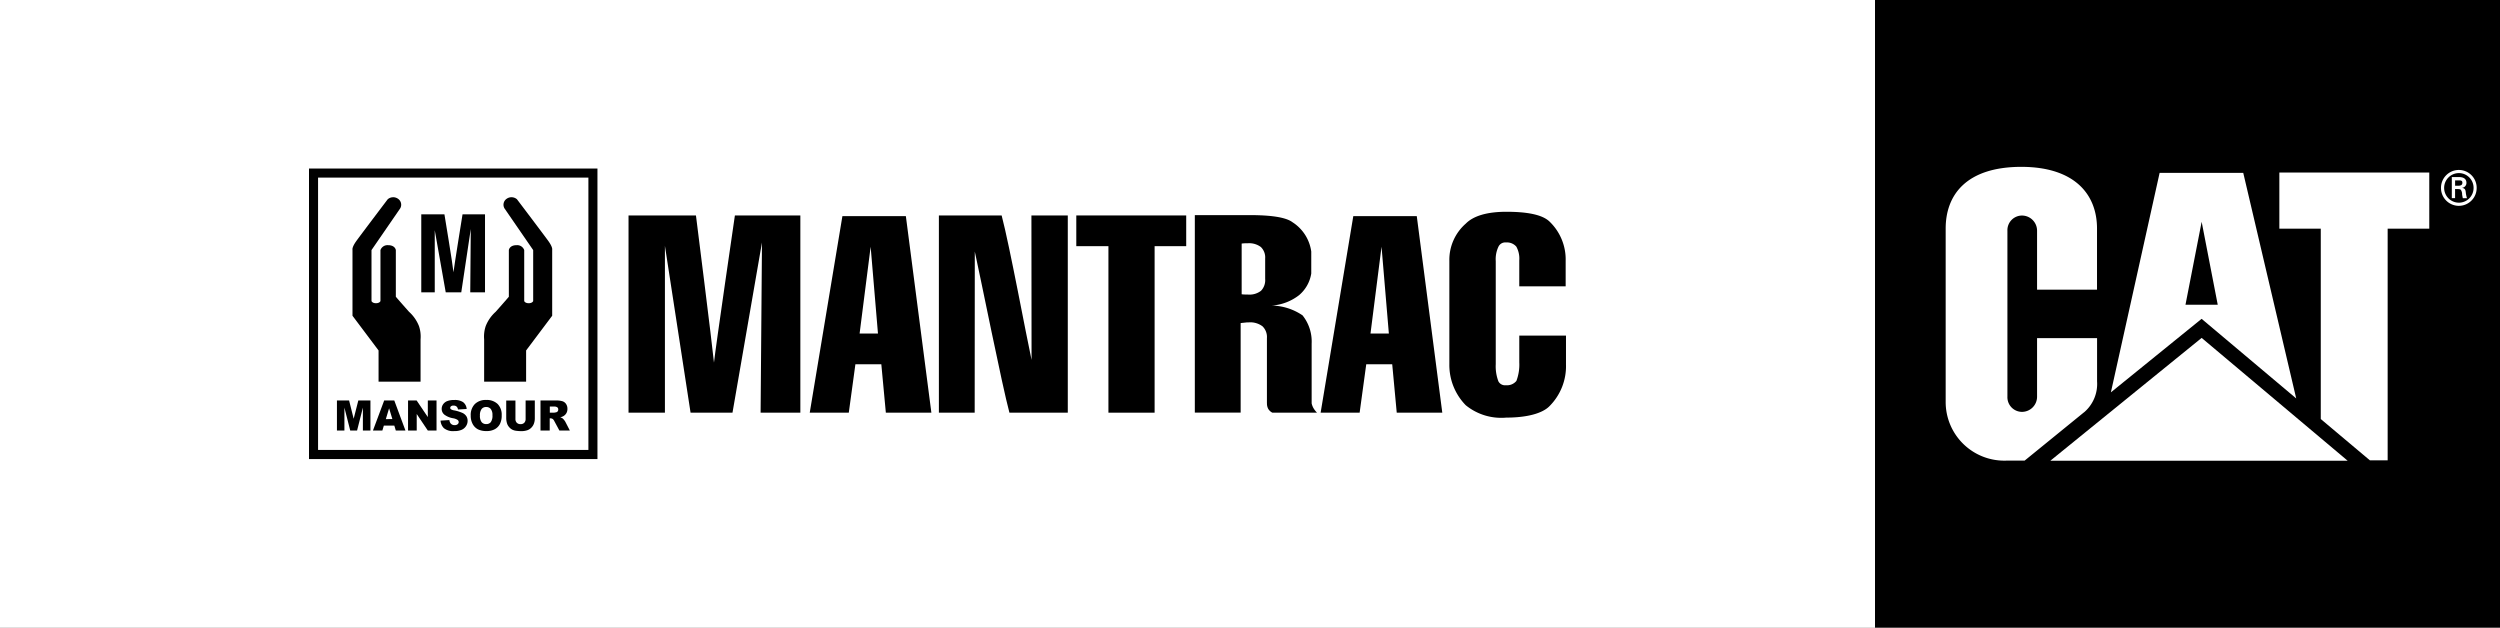
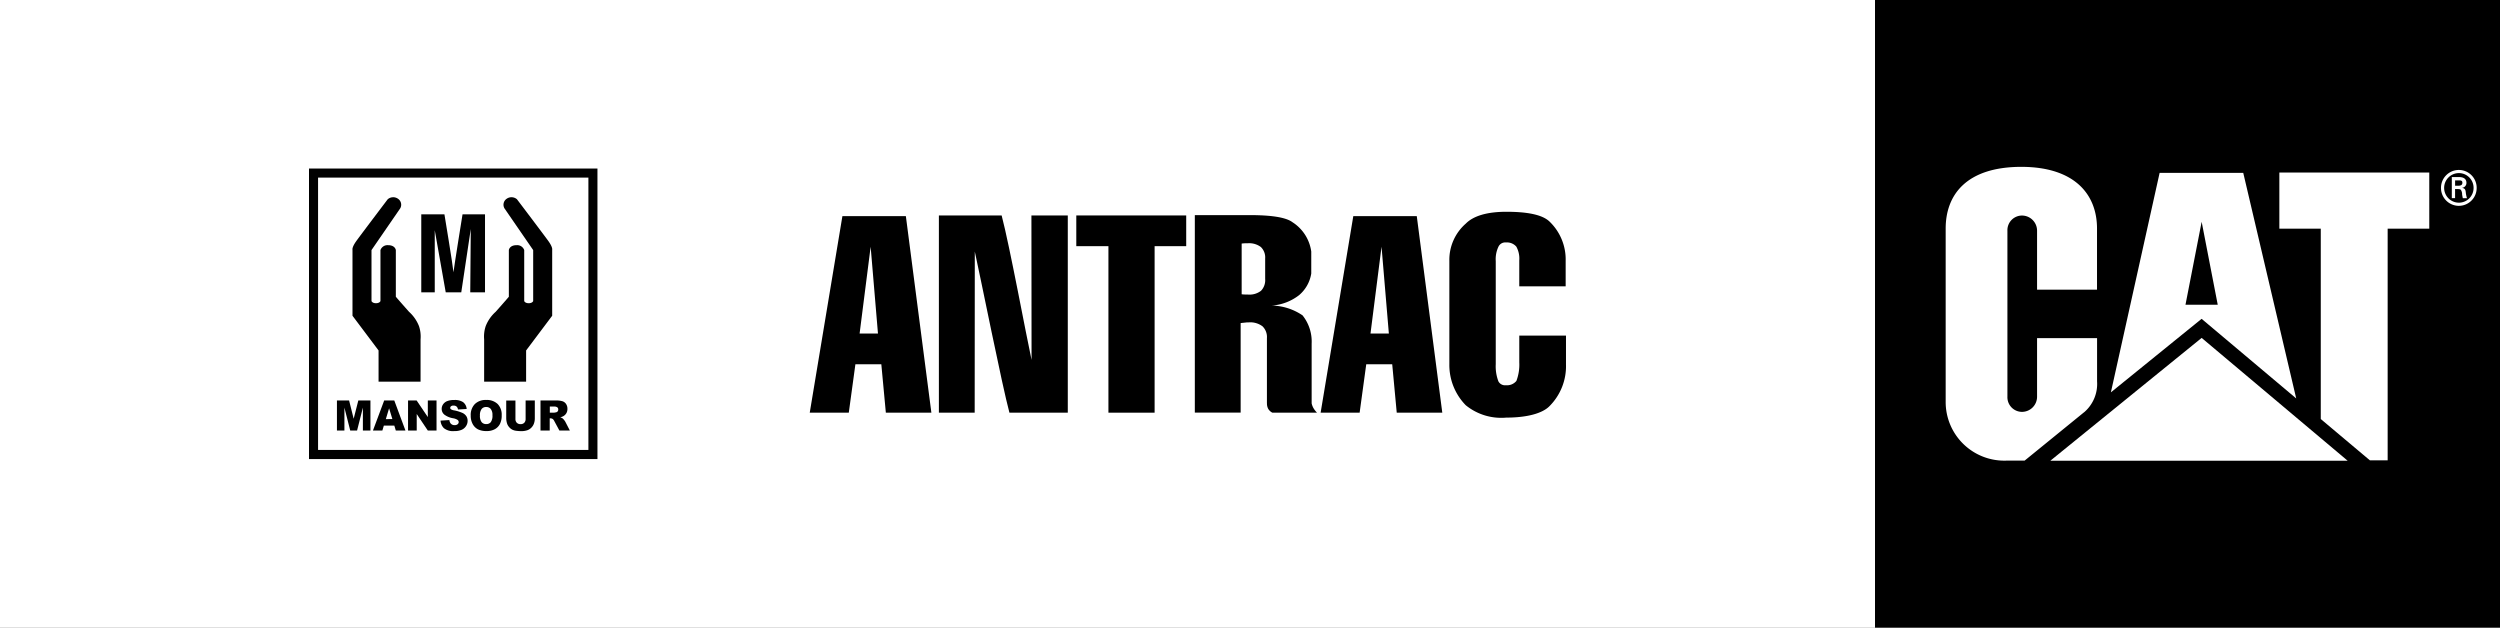
<svg xmlns="http://www.w3.org/2000/svg" id="Mantrac_Logo" data-name="Mantrac Logo" width="239.014" height="60" viewBox="0 0 239.014 60">
  <rect x="0" y="0" width="239.014" height="60" fill="#808080" stroke="none" />
  <g id="Group_1073" data-name="Group 1073" transform="translate(0 0)">
    <path id="Path_16" data-name="Path 16" d="M4.755-125.726H184.017v60H4.755v-60Z" transform="translate(-4.755 125.726)" fill="#fff" />
    <path id="Path_17" data-name="Path 17" d="M46.342-103.141H73.92v27.782H46.342v-27.782Zm.867,26.909H73.054v-26.037H47.209v26.037Z" transform="translate(-16.8 119.251)" />
    <path id="Path_18" data-name="Path 18" d="M50.1-72.048h1.163L51.7-70.3l.444-1.749h1.159v2.875h-.722v-2.192l-.556,2.192h-.654l-.556-2.192v2.192H50.1v-2.875Z" transform="translate(-17.887 110.336)" />
    <path id="Path_19" data-name="Path 19" d="M56.806-70.27,56.493-71.3l-.312,1.034Zm.186.623h-1l-.143.474h-.9l1.074-2.875h.966l1.068,2.875h-.922l-.143-.474Z" transform="translate(-19.293 110.336)" />
    <path id="Path_20" data-name="Path 20" d="M59.668-72.048h.823l1.07,1.586v-1.586h.833v2.875h-.833L60.5-70.753v1.579h-.83v-2.875Z" transform="translate(-20.659 110.336)" />
    <path id="Path_21" data-name="Path 21" d="M64.056-70.144l.837-.052a.638.638,0,0,0,.112.311.464.464,0,0,0,.389.174.433.433,0,0,0,.291-.088.27.27,0,0,0,.1-.207.272.272,0,0,0-.1-.2,1.145,1.145,0,0,0-.45-.165,1.9,1.9,0,0,1-.826-.348.7.7,0,0,1-.251-.554.757.757,0,0,1,.129-.419.851.851,0,0,1,.383-.31,1.8,1.8,0,0,1,.7-.112,1.413,1.413,0,0,1,.833.205.893.893,0,0,1,.343.653l-.83.049a.458.458,0,0,0-.14-.285.446.446,0,0,0-.293-.088.351.351,0,0,0-.232.066.2.2,0,0,0-.077.158.156.156,0,0,0,.063.123.7.7,0,0,0,.295.108,3.734,3.734,0,0,1,.826.253.9.9,0,0,1,.365.32.818.818,0,0,1,.113.427.9.9,0,0,1-.153.509.943.943,0,0,1-.423.354,1.693,1.693,0,0,1-.686.12,1.4,1.4,0,0,1-1.007-.281,1.119,1.119,0,0,1-.318-.718" transform="translate(-21.93 110.356)" />
    <path id="Path_22" data-name="Path 22" d="M68.988-70.627a.972.972,0,0,0,.16.626.544.544,0,0,0,.438.19.54.54,0,0,0,.44-.187,1.051,1.051,0,0,0,.158-.668.89.89,0,0,0-.164-.593.556.556,0,0,0-.442-.186.535.535,0,0,0-.428.189.967.967,0,0,0-.161.629m-.882,0a1.485,1.485,0,0,1,.39-1.095,1.454,1.454,0,0,1,1.085-.394,1.484,1.484,0,0,1,1.1.386,1.453,1.453,0,0,1,.386,1.079,1.763,1.763,0,0,1-.168.827,1.193,1.193,0,0,1-.487.5,1.593,1.593,0,0,1-.792.18,1.825,1.825,0,0,1-.8-.155,1.2,1.2,0,0,1-.513-.492,1.633,1.633,0,0,1-.2-.837" transform="translate(-23.103 110.356)" />
    <path id="Path_23" data-name="Path 23" d="M74.735-72.048h.882v1.713a1.473,1.473,0,0,1-.079.481,1.065,1.065,0,0,1-.247.4.994.994,0,0,1-.354.238,1.743,1.743,0,0,1-.617.1,3.756,3.756,0,0,1-.453-.03,1.156,1.156,0,0,1-.412-.117,1.023,1.023,0,0,1-.3-.248.932.932,0,0,1-.189-.33,1.747,1.747,0,0,1-.082-.486v-1.713h.881v1.754a.5.5,0,0,0,.129.367.48.48,0,0,0,.359.133.478.478,0,0,0,.356-.131.5.5,0,0,0,.129-.368v-1.754Z" transform="translate(-24.486 110.336)" />
    <path id="Path_24" data-name="Path 24" d="M78.389-70.88h.373A1.265,1.265,0,0,0,79-70.92a.227.227,0,0,0,.142-.09.274.274,0,0,0,.055-.168.262.262,0,0,0-.087-.213.521.521,0,0,0-.33-.076h-.389v.586ZM77.5-69.173v-2.875h1.47a2.094,2.094,0,0,1,.624.071.656.656,0,0,1,.348.262.8.8,0,0,1,.132.466.787.787,0,0,1-.1.412.79.79,0,0,1-.28.283,1.064,1.064,0,0,1-.31.114.841.841,0,0,1,.23.106.91.91,0,0,1,.141.152.993.993,0,0,1,.123.178l.428.83h-1l-.472-.877a.661.661,0,0,0-.158-.222.369.369,0,0,0-.216-.066h-.079v1.165Z" transform="translate(-25.825 110.336)" />
    <path id="Path_25" data-name="Path 25" d="M65.276-89.545H63.79l-1.049-5.936v5.936H61.452V-97h2.214s.8,4.824.865,5.54c.056-.523.866-5.54.866-5.54h2.149v7.457H66.135l.049-6.055-.908,6.055Z" transform="translate(-21.176 117.491)" />
    <path id="Path_26" data-name="Path 26" d="M54.683-81.66H58.7v-4.049a3.144,3.144,0,0,0-.149-1.257,3.6,3.6,0,0,0-.949-1.369c-.967-1.087-1.266-1.443-1.266-1.443v-4.462s-.055-.469-.744-.469a.712.712,0,0,0-.726.469v4.875s-.074.205-.428.205-.428-.205-.428-.205v-4.875l2.736-3.975a.686.686,0,0,0-.186-.919.8.8,0,0,0-1,.036s-2.659,3.509-3.016,4.013c-.418.589-.352.806-.352.806v6.317l2.493,3.319v2.981Z" transform="translate(-18.492 118.149)" />
    <path id="Path_27" data-name="Path 27" d="M73.928-81.66H69.908v-4.049a3.15,3.15,0,0,1,.148-1.257,3.585,3.585,0,0,1,.95-1.369c.968-1.087,1.265-1.443,1.265-1.443v-4.462s.055-.469.744-.469a.71.71,0,0,1,.725.469v4.875s.075.205.429.205.428-.205.428-.205v-4.875l-2.736-3.975a.687.687,0,0,1,.185-.919.8.8,0,0,1,1,.036s2.658,3.509,3.016,4.013c.418.589.352.806.352.806v6.317l-2.493,3.319v2.981Z" transform="translate(-23.622 118.149)" />
-     <path id="Path_28" data-name="Path 28" d="M99.283-77.994H95.277L92.825-93.946l0,15.952H89.346V-96.849h6.446S97.325-84.7,97.515-82.781c.148-1.408,2-14.068,2-14.068h6.258v18.855h-3.8l.131-16.27-2.819,16.27Z" transform="translate(-29.255 117.447)" />
    <path id="Path_29" data-name="Path 29" d="M118.5-85.531h1.758l-.7-8.3-1.056,8.3Zm-4.765,7.563,3.123-18.79h6.067l2.439,18.79h-4.353l-.432-4.626H118.1l-.632,4.626Z" transform="translate(-36.319 117.421)" />
    <path id="Path_30" data-name="Path 30" d="M137.858-77.994c-.713-2.649-2.746-12.864-3.31-15.407l-.011,15.407h-3.422V-96.849h6c.766,2.9,2.364,11.553,2.86,13.809l-.013-13.809h3.477v18.855Z" transform="translate(-41.352 117.447)" />
    <path id="Path_31" data-name="Path 31" d="M152.68-77.993V-93.912h-3.072v-2.937h10.508v2.937h-3.021v15.919Z" transform="translate(-46.708 117.447)" />
    <path id="Path_32" data-name="Path 32" d="M172.453-78.9v-6.231a1.428,1.428,0,0,0-.424-1.133,1.954,1.954,0,0,0-1.316-.375c-.079,0-.171,0-.281.014s-.273.026-.491.053v8.562H165.56V-96.895H170.7c1.392,0,3.388.073,4.192.678a3.971,3.971,0,0,1,1.8,2.807v2.1a3.412,3.412,0,0,1-1.159,2.064,4.808,4.808,0,0,1-2.6,1,5.4,5.4,0,0,1,2.925.936,4.014,4.014,0,0,1,.871,2.7V-78.9a1.6,1.6,0,0,0,.177.464,2.083,2.083,0,0,0,.333.427h-4.273a.977.977,0,0,1-.384-.354,1.041,1.041,0,0,1-.124-.537m-2.422-10.428c.07.01.148.018.235.022s.214.008.379.008a1.8,1.8,0,0,0,1.235-.359,1.456,1.456,0,0,0,.4-1.133v-1.955a1.385,1.385,0,0,0-.413-1.1,1.854,1.854,0,0,0-1.247-.357c-.156,0-.274,0-.358.006s-.159.013-.229.024v4.849Z" transform="translate(-51.328 117.46)" />
    <path id="Path_33" data-name="Path 33" d="M210.966-82.75a5.4,5.4,0,0,1-1.542,3.956c-.7.751-2.249,1.13-4.164,1.13a5.369,5.369,0,0,1-3.877-1.183,5.5,5.5,0,0,1-1.568-3.9v-9.91a4.6,4.6,0,0,1,1.576-3.557c.714-.721,2-1.128,3.869-1.128s3.446.238,4.164.967a5.015,5.015,0,0,1,1.511,3.718v2.444H206.5v-2.478a2.362,2.362,0,0,0-.281-1.317,1.18,1.18,0,0,0-.986-.4.714.714,0,0,0-.715.387,2.765,2.765,0,0,0-.267,1.391v9.856a4.069,4.069,0,0,0,.253,1.643.719.719,0,0,0,.729.373,1.153,1.153,0,0,0,.992-.413,4.387,4.387,0,0,0,.276-1.772v-2.559h4.465v2.755Z" transform="translate(-61.249 117.589)" />
    <path id="Path_34" data-name="Path 34" d="M187.257-85.531h1.758l-.7-8.3-1.056,8.3Zm-4.765,7.563,3.123-18.79h6.069l2.439,18.79h-4.355l-.432-4.626h-2.483l-.632,4.626Z" transform="translate(-56.232 117.421)" />
    <path id="Path_35" data-name="Path 35" d="M316.854-125.726H257.1v60h59.754v-60Z" transform="translate(-77.839 125.726)" />
    <path id="Path_36" data-name="Path 36" d="M279.849-79.9a3.565,3.565,0,0,0,1.237-2.96v-4.126h-5.737v5.6a1.448,1.448,0,0,1-1.443,1.449,1.4,1.4,0,0,1-1.392-1.449V-97.256a1.4,1.4,0,0,1,1.392-1.451,1.449,1.449,0,0,1,1.443,1.451v5.634h5.731v-5.846c0-3.229-2.1-5.885-7.225-5.894-5.258,0-7.244,2.671-7.244,5.9V-80.9a5.606,5.606,0,0,0,5.768,5.625h1.779l5.692-4.631Z" transform="translate(-80.594 119.314)" fill="#fff" />
    <path id="Path_37" data-name="Path 37" d="M315.48-79.037v-18.2h-3.96V-102.6h14.333v5.363h-3.979v22.15h-1.7l-4.695-3.947Z" transform="translate(-93.601 119.096)" fill="#fff" />
    <path id="Path_38" data-name="Path 38" d="M309.121-68.694,295.164-80.436,280.7-68.694Z" transform="translate(-84.674 112.741)" fill="#fff" />
    <path id="Path_39" data-name="Path 39" d="M295.98-89.948l1.547-7.931,1.537,7.931Zm5.528-12.61h-8l-4.66,20.985,8.674-7.03,9.045,7.612-5.064-21.567Z" transform="translate(-87.036 119.084)" fill="#fff" />
    <path id="Path_40" data-name="Path 40" d="M334.954-101.437c.294-.01.364-.133.364-.288s-.07-.226-.319-.226h-.377v.514Zm-.333.314v.873h-.313v-2.019h.651c.366,0,.748.1.748.559a.467.467,0,0,1-.408.47v.008c.276.053.31.178.341.4a2.617,2.617,0,0,0,.119.585h-.4c-.022-.116-.052-.242-.067-.361a.755.755,0,0,0-.114-.428c-.077-.084-.18-.073-.289-.084Zm1.768-.113a1.409,1.409,0,0,0-1.4-1.41,1.414,1.414,0,0,0-1.414,1.41,1.416,1.416,0,0,0,1.414,1.419,1.411,1.411,0,0,0,1.4-1.419m-3.116,0a1.709,1.709,0,0,1,1.712-1.71,1.706,1.706,0,0,1,1.7,1.71,1.708,1.708,0,0,1-1.7,1.721,1.711,1.711,0,0,1-1.712-1.721" transform="translate(-99.901 119.195)" fill="#fff" />
  </g>
</svg>